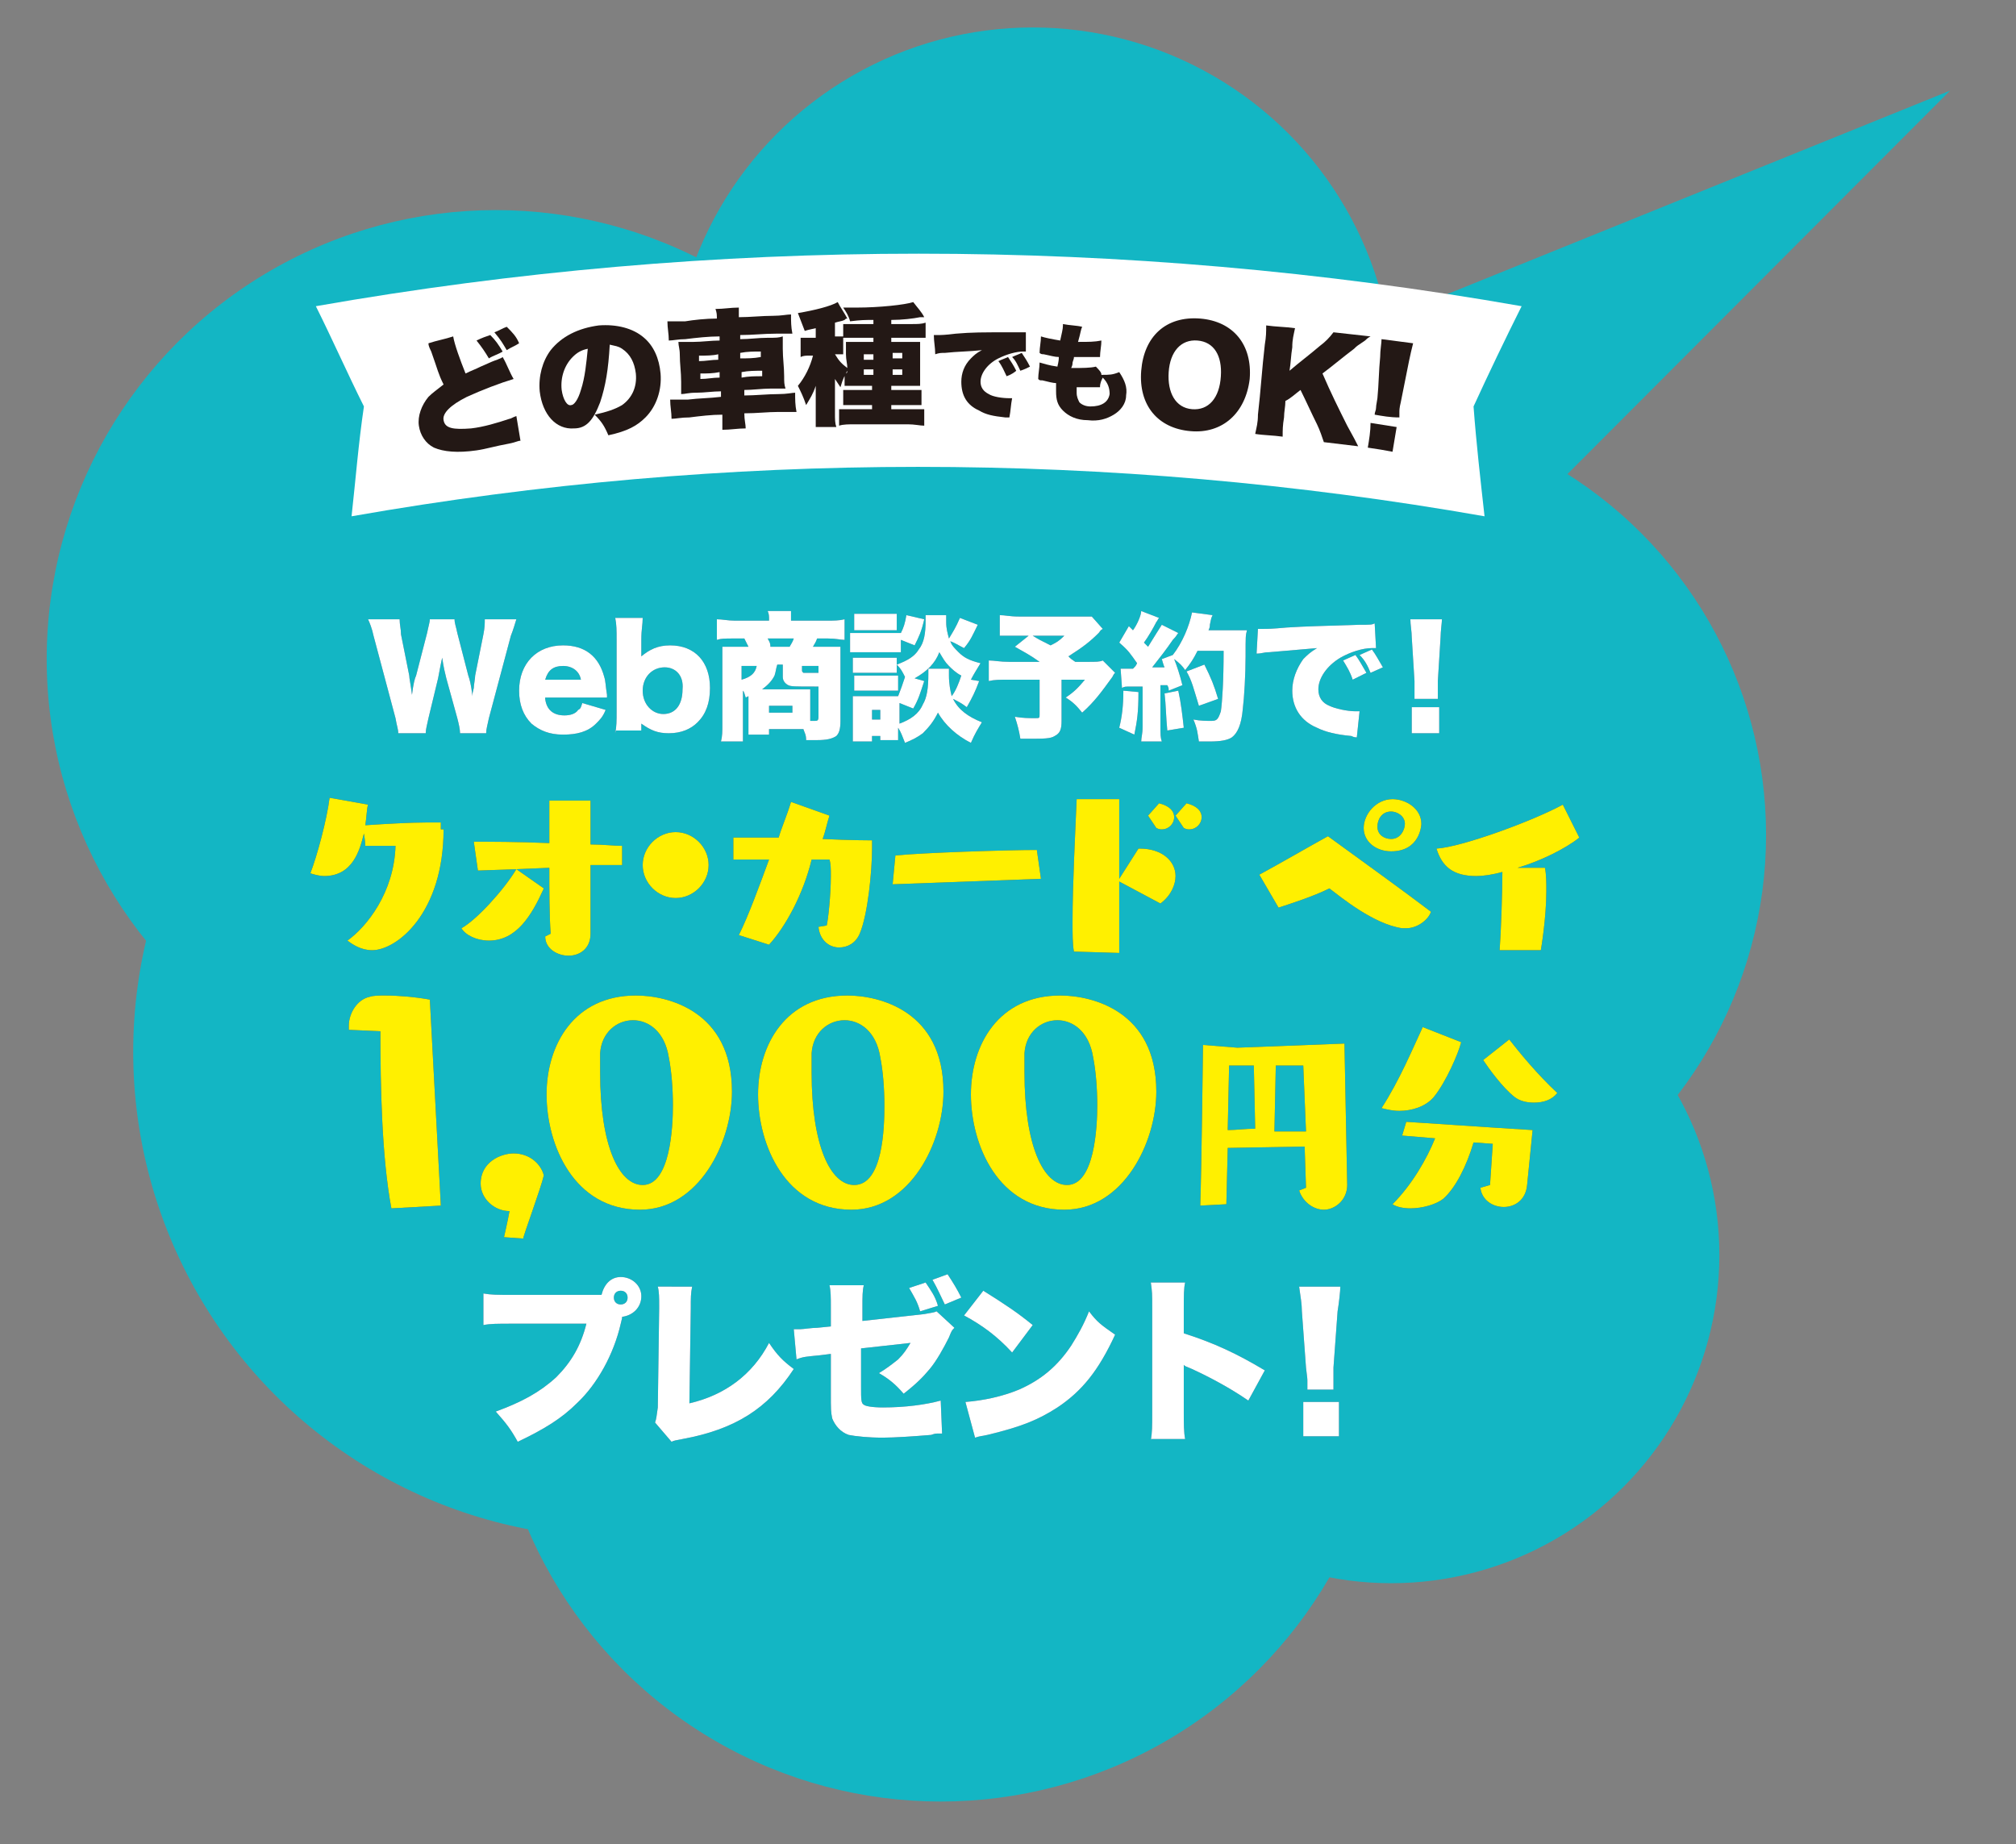
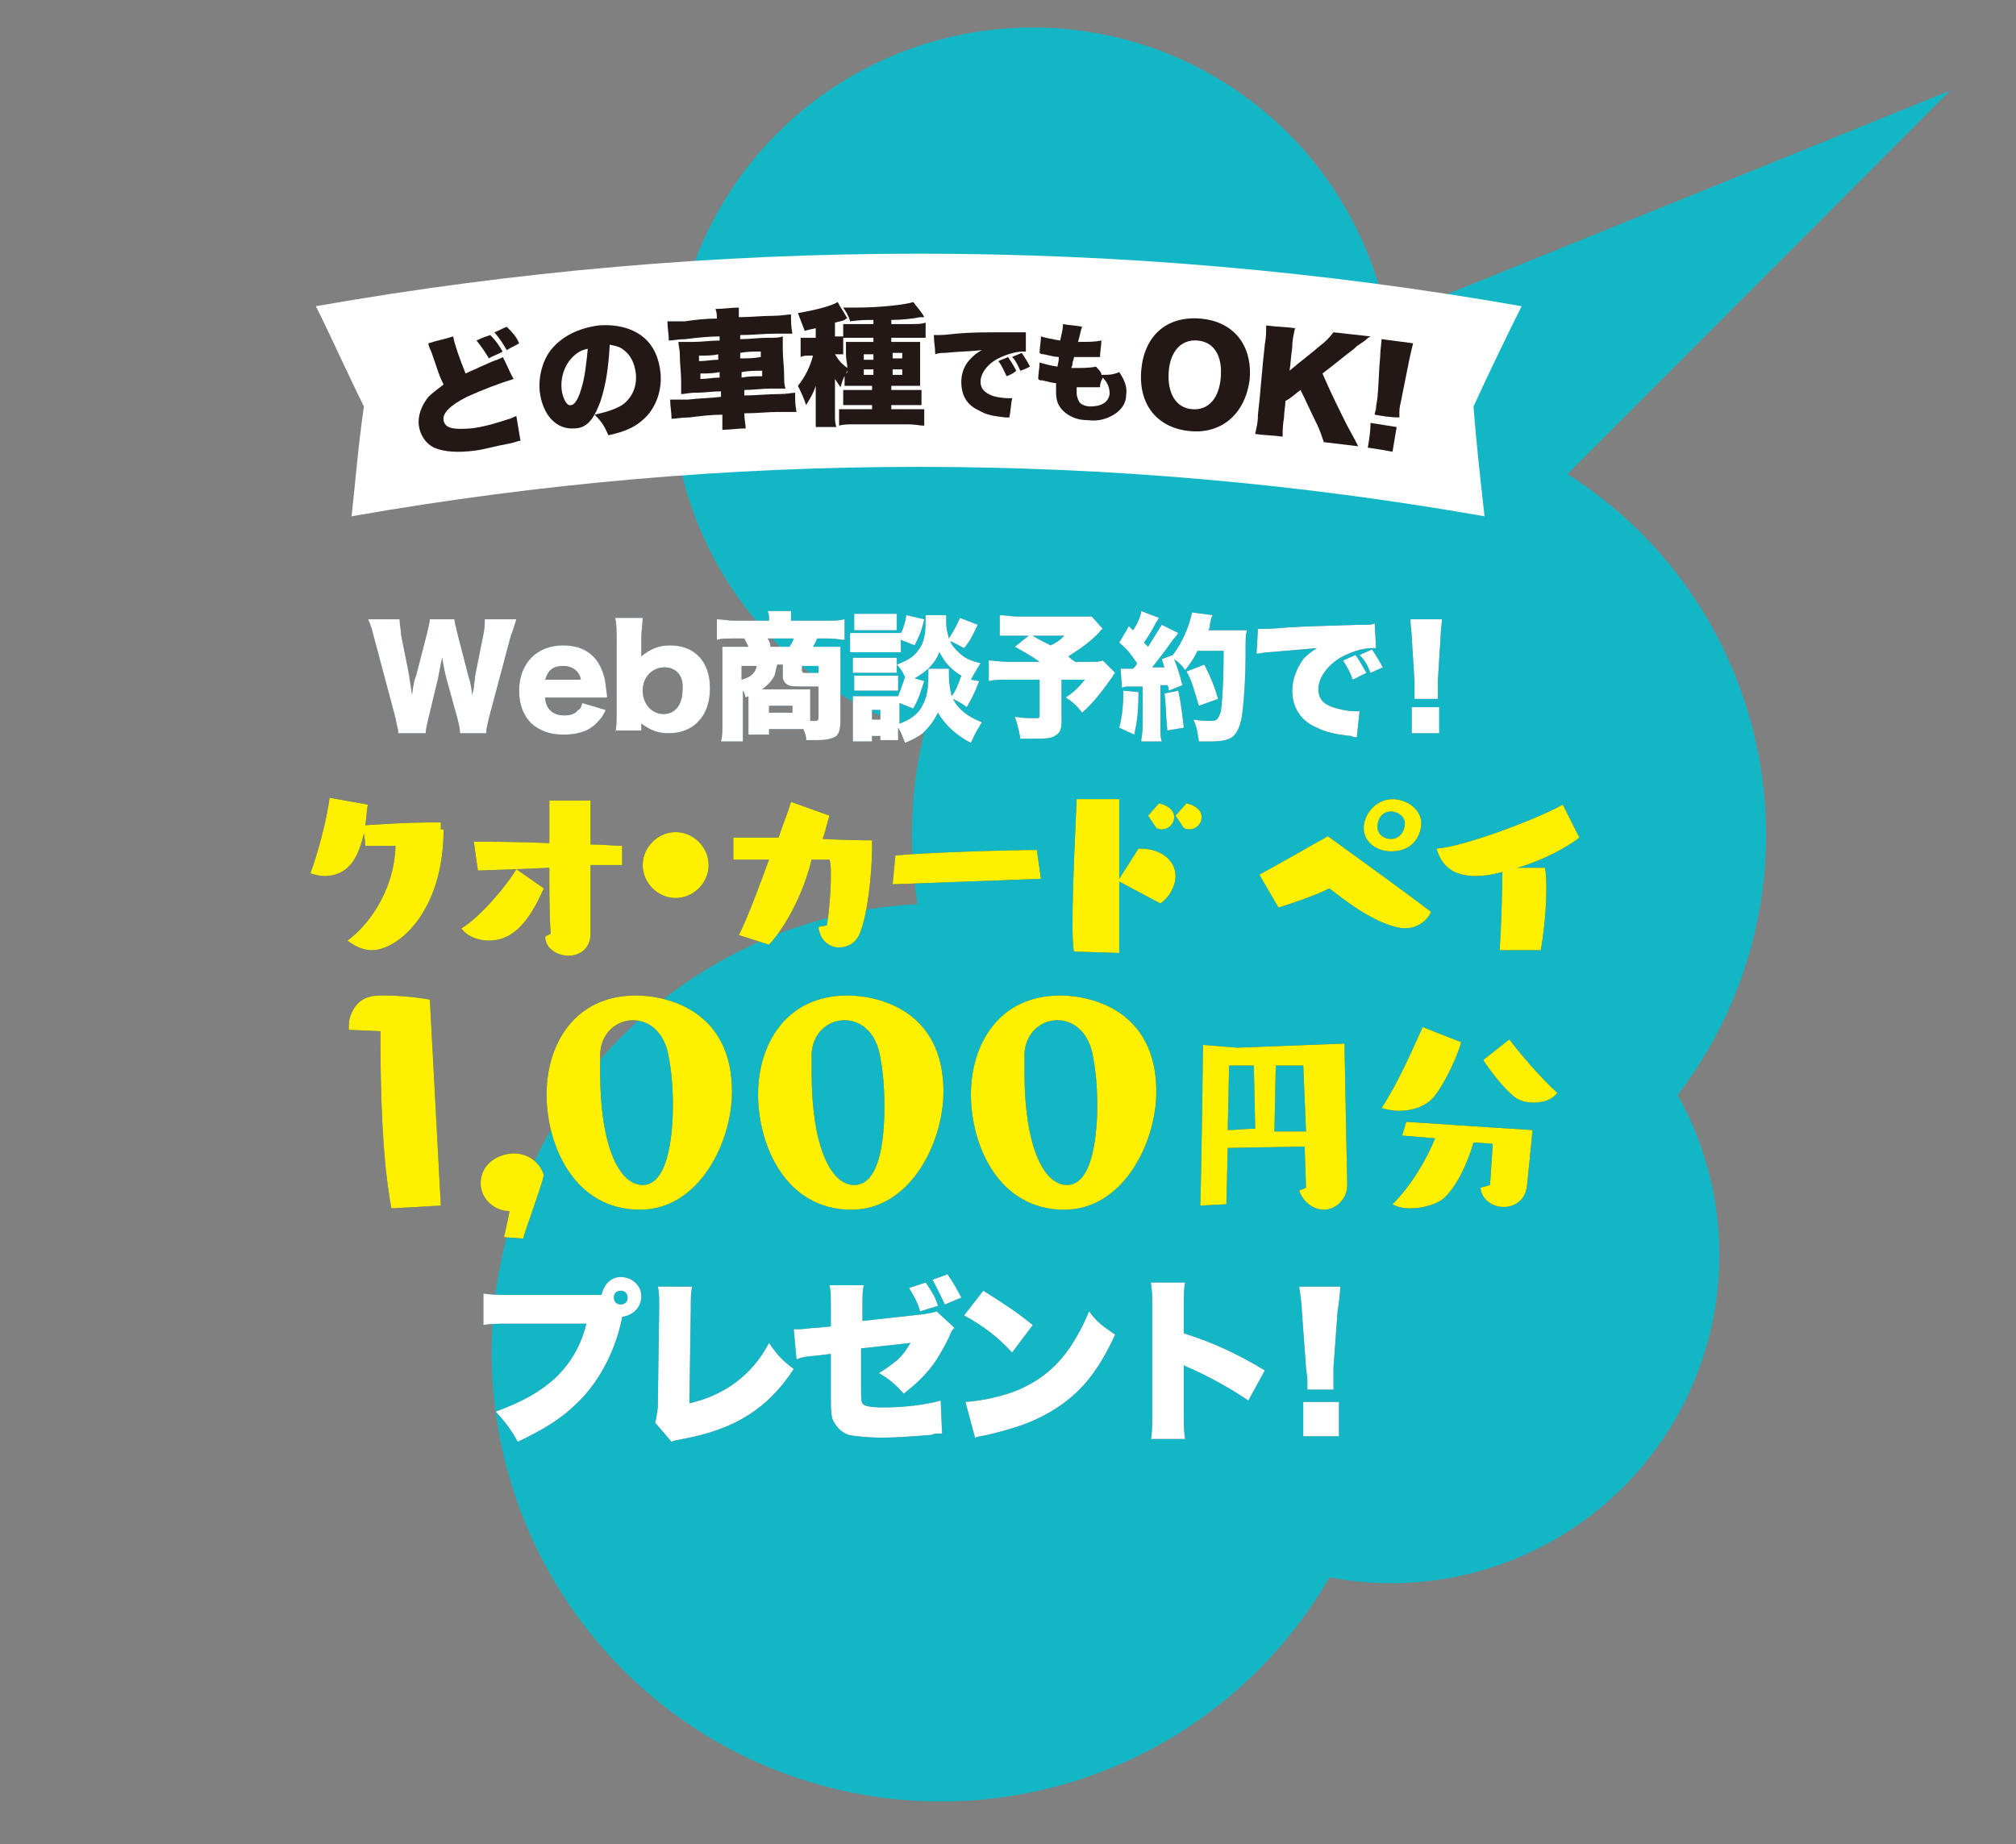
<svg xmlns="http://www.w3.org/2000/svg" version="1.1" id="レイヤー_1" x="0px" y="0px" viewBox="0 0 146.8 134.3" style="enable-background:new 0 0 146.8 134.3;" xml:space="preserve">
  <rect x="0" y="0" width="146.8" height="134.3" fill="#808080" stroke="none" />
  <style type="text/css">
	.st0{fill-rule:evenodd;clip-rule:evenodd;fill:#13B6C4;}
	.st1{fill:#004A74;}
	.st2{fill:#FFFFFF;}
	.st3{fill:#FFF000;}
	.st4{fill:#231815;}
</style>
  <g>
    <g>
      <circle class="st0" cx="75.2" cy="28.3" r="26.3" />
-       <circle class="st0" cx="36.1" cy="48" r="32.7" />
      <circle class="st0" cx="68.5" cy="98.5" r="32.7" />
      <circle class="st0" cx="101.3" cy="91.4" r="23.9" />
      <circle class="st0" cx="97.5" cy="60.8" r="31.1" />
-       <circle class="st0" cx="45.1" cy="76.6" r="35.4" />
    </g>
    <polyline class="st0" points="87.4,28.7 142,6.6 95.8,52.9  " />
  </g>
  <g>
    <g>
      <g>
        <path class="st1" d="M33.5,53.4c0-0.3-0.1-0.7-0.2-1.1l-0.8-2.9c-0.1-0.4-0.2-0.8-0.3-1.5c-0.1,0.4-0.2,1-0.3,1.5l-0.7,2.9     c-0.1,0.5-0.2,0.8-0.2,1.1h-2c0-0.3-0.1-0.5-0.2-1.1l-1.6-6c-0.1-0.5-0.3-1-0.4-1.2h2.3c0,0.4,0.1,0.7,0.1,1.1l0.6,3     c0,0.2,0.1,0.6,0.2,1.4c0.1-0.8,0.2-1.2,0.3-1.4l0.8-3.1c0.1-0.5,0.2-0.8,0.2-1h1.8c0,0.3,0.1,0.5,0.2,1l0.8,3.1     c0.1,0.3,0.2,0.6,0.3,1.5c0-0.2,0-0.2,0.1-0.6c0-0.2,0.1-0.7,0.1-0.9l0.6-3c0.1-0.5,0.1-0.8,0.1-1.1h2.3     c-0.1,0.3-0.2,0.7-0.4,1.2l-1.6,6c-0.1,0.5-0.2,0.8-0.2,1.1H33.5z" />
        <path class="st1" d="M39.7,50.9c0.1,0.8,0.6,1.2,1.4,1.2c0.4,0,0.8-0.1,1-0.4c0.2-0.1,0.2-0.2,0.3-0.5l1.7,0.5     c-0.2,0.5-0.4,0.7-0.7,1c-0.6,0.6-1.4,0.8-2.4,0.8c-1,0-1.7-0.3-2.3-0.8c-0.6-0.6-0.9-1.4-0.9-2.4c0-2,1.3-3.3,3.2-3.3     c1.6,0,2.6,0.8,3,2.3c0.1,0.3,0.1,0.7,0.2,1.3c0,0,0,0.1,0,0.2H39.7z M42.3,49.5c-0.1-0.6-0.6-1-1.3-1c-0.7,0-1.1,0.3-1.3,1H42.3     z" />
        <path class="st1" d="M44.8,53.4c0.1-0.5,0.1-0.9,0.1-1.6v-5.2c0-0.7,0-1.1-0.1-1.6h2c0,0.5-0.1,0.8-0.1,1.6v0.8     c0,0.1,0,0.2,0,0.4c0.6-0.5,1.2-0.8,2.1-0.8c1.8,0,2.9,1.2,2.9,3.1c0,1.1-0.3,1.9-0.9,2.5c-0.5,0.5-1.2,0.8-2.1,0.8     c-0.8,0-1.3-0.2-2-0.7c0,0,0,0.2,0,0.2v0.3H44.8z M48.4,48.6c-0.9,0-1.6,0.7-1.6,1.7c0,1,0.7,1.7,1.5,1.7c0.9,0,1.4-0.7,1.4-1.8     C49.8,49.2,49.2,48.6,48.4,48.6z" />
        <path class="st1" d="M54.3,50.8c-0.1-0.3-0.1-0.4-0.2-0.5v2.4c0,0.6,0,0.9,0,1.3h-1.6c0.1-0.4,0.1-0.7,0.1-1.3V48     c0-0.3,0-0.6,0-0.9c0.2,0,0.6,0,1,0h0.9c-0.1-0.2-0.2-0.4-0.3-0.6h-0.8c-0.6,0-0.9,0-1.2,0.1v-1.5c0.4,0,0.8,0.1,1.3,0.1h2.5     v-0.1c0-0.2,0-0.4-0.1-0.6h1.7c0,0.2,0,0.4,0,0.6v0.1h2.6c0.5,0,0.9,0,1.3-0.1v1.5c-0.3,0-0.6-0.1-1.2-0.1h-0.8     c-0.1,0.3-0.2,0.4-0.3,0.6h1.1c0.6,0,0.7,0,0.9,0c0,0.3,0,0.5,0,0.9v4.5c0,0.6-0.1,0.9-0.3,1.1c-0.3,0.2-0.7,0.3-1.4,0.3     c-0.1,0-0.3,0-0.8,0c0-0.4-0.1-0.5-0.2-0.8H56v0.4h-1.5c0-0.2,0-0.4,0-0.8v-2L54.3,50.8z M54,48.5v1c0.7-0.2,1-0.5,1.1-1H54z      M58.3,50.2c0.4,0,0.6,0,0.7,0c0,0.2,0,0.4,0,0.6v1.7c0.1,0,0.2,0,0.3,0c0.2,0,0.3,0,0.3-0.3V50c-0.2,0-0.3,0-0.3,0     c-1.4,0-1.7,0-1.9-0.1c-0.2-0.1-0.4-0.3-0.4-0.6v-0.9h-0.4c-0.1,0.3-0.1,0.5-0.2,0.8c-0.2,0.4-0.5,0.7-0.9,1H58.3z M57.5,47.1     c0.1-0.2,0.2-0.3,0.3-0.6h-1.9c0.1,0.2,0.2,0.3,0.2,0.6H57.5z M56,51.9h1.7v-0.5H56V51.9z M59.6,48.5h-1.2v0.3     c0,0.1,0,0.1,0.1,0.2c0.1,0,0.4,0,0.7,0c0.4,0,0.4,0,0.4,0V48.5z" />
        <path class="st1" d="M65.6,47.5c-0.2,0-0.3,0-0.8,0h-2.1c-0.4,0-0.6,0-0.8,0v-1.4c0.2,0,0.4,0,0.8,0h2.1c0.4,0,0.6,0,0.8,0v0     c0.2-0.4,0.3-0.7,0.4-1.3l1.3,0.3c-0.2,0.9-0.4,1.3-0.7,1.9l-1-0.4V47.5z M71.3,49.6c-0.3,0.8-0.5,1.2-0.9,1.9     c-0.4-0.3-0.6-0.4-1-0.6c0.4,0.8,1.1,1.3,2.1,1.7c-0.3,0.5-0.5,0.8-0.8,1.5c-1-0.5-1.9-1.3-2.4-2.2c-0.3,0.6-0.6,1-1.1,1.5     c-0.4,0.3-0.8,0.5-1.3,0.7c-0.2-0.5-0.3-0.8-0.5-1.1v0.2c0,0.4,0,0.5,0,0.7h-1.3v-0.3h-0.6V54h-1.4c0-0.3,0-0.7,0-1v-1.6     c0-0.3,0-0.5,0-0.7c0.2,0,0.4,0,0.7,0h2c0.3,0,0.4,0,0.6,0c0.2-0.5,0.3-0.8,0.5-1.4c-0.2-0.4-0.3-0.6-0.6-0.9v0.6     c-0.2,0-0.3,0-0.6,0h-2c-0.3,0-0.4,0-0.6,0v-1.1c0.2,0,0.3,0,0.6,0h2c0.3,0,0.4,0,0.6,0v0.5c0.8-0.3,1.3-0.6,1.6-1.1     c0.4-0.5,0.5-1.2,0.5-2.1c0-0.1,0-0.3,0-0.4h1.5c0,0.2,0,0.3,0,0.5c0,0.5,0.1,0.8,0.2,1.2c0.3-0.5,0.5-0.8,0.8-1.5l1.3,0.5     c-0.4,0.8-0.5,1.1-1,1.7c-0.4-0.2-0.7-0.4-1-0.5c0.1,0.3,0.3,0.5,0.6,0.8c0.4,0.4,0.8,0.6,1.6,0.8c-0.3,0.5-0.5,0.8-0.7,1.2     L71.3,49.6z M62.2,44.7c0.3,0,0.4,0,0.9,0h1.3c0.5,0,0.6,0,0.9,0v1.2c-0.3,0-0.5,0-0.9,0h-1.3c-0.4,0-0.6,0-0.9,0V44.7z      M62.2,49.2c0.2,0,0.3,0,0.6,0h2c0.3,0,0.4,0,0.6,0v1.1c-0.1,0-0.3,0-0.6,0h-2c-0.3,0-0.4,0-0.6,0V49.2z M63.5,52.4h0.6v-0.7     h-0.6V52.4z M69.1,48.7c0,0.1,0,0.3,0,0.5c0,0.6,0.1,1.1,0.2,1.5c0.3-0.4,0.5-0.9,0.7-1.5c-0.4-0.2-0.7-0.5-0.9-0.7     c-0.3-0.3-0.4-0.5-0.7-1c-0.3,0.8-0.9,1.4-1.8,1.9l0.7,0.2c-0.3,0.9-0.4,1.3-0.8,2l-1-0.4v1.5c0.8-0.3,1.4-0.7,1.7-1.4     c0.3-0.5,0.4-1.2,0.4-2.2c0-0.2,0-0.3,0-0.4H69.1z" />
        <path class="st1" d="M80.3,45.8c-0.2,0.1-0.2,0.2-0.3,0.3c-0.6,0.6-1.1,1-2.2,1.7C78,48,78,48,78.3,48.2h0.9c0.6,0,0.9,0,1.1-0.1     l0.9,0.9c-0.1,0.1-0.1,0.1-0.2,0.3c-0.8,1.1-1.3,1.8-2.2,2.6c-0.4-0.5-0.7-0.8-1.2-1.1c0.6-0.4,0.9-0.7,1.4-1.3h-1.7v3     c0,0.6-0.1,0.9-0.5,1.1c-0.3,0.2-0.8,0.2-1.9,0.2c-0.1,0-0.3,0-0.6,0c-0.1-0.6-0.2-1-0.4-1.6c0.6,0.1,1,0.1,1.5,0.1     c0.3,0,0.3,0,0.3-0.3v-2.5h-2.2c-0.7,0-1.1,0-1.5,0.1v-1.5c0.4,0,0.8,0.1,1.5,0.1h2.2c-0.7-0.5-1.1-0.7-1.8-1.1l1-0.8h-0.7     c-0.7,0-1,0-1.4,0v-1.5c0.4,0,0.7,0.1,1.4,0.1h4.3c0.5,0,0.7,0,1,0L80.3,45.8z M75.2,46.3c0.5,0.3,0.5,0.3,1.3,0.7     c0.4-0.2,0.6-0.3,1-0.7H75.2z" />
        <path class="st1" d="M82.9,50.4c0,1.5-0.1,2.1-0.3,3.1L81.5,53c0.2-0.8,0.3-1.6,0.3-2.7L82.9,50.4z M81.6,48.7c0.2,0,0.3,0,0.6,0     c0.1,0,0.2,0,0.3,0c0.2-0.2,0.2-0.2,0.3-0.4c-0.5-0.7-0.6-0.9-1.3-1.5l0.7-1.2l0.3,0.3c0.3-0.4,0.6-1.1,0.6-1.4l1.3,0.5     c-0.1,0.1-0.1,0.2-0.2,0.3c-0.2,0.4-0.6,1.1-0.9,1.5c0.1,0.1,0.1,0.1,0.3,0.3c0.5-0.8,0.8-1.3,1-1.6l1.2,0.6     c-0.1,0.1-0.1,0.2-0.4,0.5c-0.4,0.6-1.1,1.5-1.5,2c0.4,0,0.6,0,0.9,0c-0.1-0.2-0.1-0.3-0.2-0.6l0.8-0.3c0.7-0.9,1.2-2.1,1.4-3.1     l1.5,0.2c-0.1,0.2-0.1,0.2-0.2,0.7c0,0.1,0,0.2-0.1,0.4h2c0.4,0,0.6,0,0.8,0c-0.1,0.4-0.1,0.4-0.1,1.9c0,1.3-0.1,3-0.2,3.8     c-0.1,1.2-0.4,1.8-0.8,2.1c-0.3,0.2-0.8,0.3-1.6,0.3c-0.2,0-0.4,0-0.8,0c-0.1-0.6-0.1-0.9-0.4-1.6c0.5,0.1,1,0.1,1.3,0.1     c0.4,0,0.5-0.1,0.7-0.7c0.1-0.7,0.2-2.2,0.2-4.4h-1.9c-0.3,0.6-0.5,0.9-0.9,1.4c-0.2-0.3-0.4-0.5-0.8-0.8     c0.2,0.5,0.4,1.1,0.6,1.9l-1,0.4c0-0.2,0-0.2-0.1-0.4c-0.3,0-0.4,0-0.5,0v3c0,0.6,0,0.8,0.1,1.1h-1.5c0-0.3,0.1-0.5,0.1-1.1V50     c-0.3,0-0.6,0-0.8,0c-0.5,0-0.5,0-0.7,0.1L81.6,48.7z M85.8,50.3c0.2,0.9,0.3,1.8,0.4,2.7L85,53.2c-0.1-1-0.1-1.9-0.2-2.7     L85.8,50.3z M87.3,51.4c-0.4-1.3-0.5-1.8-0.9-2.5l1.3-0.5c0.5,1,0.7,1.5,1,2.5L87.3,51.4z" />
        <path class="st1" d="M91.6,45.8c0.2,0,0.3,0,0.4,0c0.3,0,0.6,0,1.7-0.1c1.6-0.1,2.3-0.1,5.3-0.2c0.8,0,0.9,0,1.1-0.1l0.1,1.8     c-0.1,0-0.2,0-0.3,0c-0.7,0-1.6,0.3-2.3,0.7c-1,0.6-1.6,1.5-1.6,2.3c0,0.6,0.3,1,0.8,1.2c0.4,0.2,1.3,0.4,1.9,0.4     c0.1,0,0.2,0,0.3,0l-0.2,1.9c-0.1,0-0.2,0-0.4-0.1c-1.1-0.1-1.9-0.3-2.5-0.6c-1.2-0.5-1.8-1.5-1.8-2.7c0-0.8,0.3-1.6,0.8-2.3     c0.3-0.3,0.5-0.5,1-0.8l-3.5,0.3c-0.4,0-0.5,0.1-0.9,0.1L91.6,45.8z M98.5,49.5c-0.2-0.6-0.4-0.9-0.7-1.4l0.9-0.4     c0.3,0.4,0.5,0.8,0.8,1.3L98.5,49.5z M99.8,49c-0.2-0.5-0.4-0.9-0.8-1.3l0.9-0.4c0.3,0.4,0.5,0.8,0.8,1.3L99.8,49z" />
        <path class="st1" d="M103,50.8c0-0.2,0-0.3,0-0.4c0-0.2,0-0.2,0-0.8l-0.2-3.2c0-0.4-0.1-0.9-0.1-1.3h2.3c0,0.2-0.1,0.9-0.1,1.3     l-0.2,3.2c0,0.4,0,0.6,0,0.8c0,0.1,0,0.2,0,0.5H103z M102.8,53.4v-1.9h2v1.9H102.8z" />
      </g>
    </g>
    <g>
      <g>
        <path class="st2" d="M33.5,53.4c0-0.3-0.1-0.7-0.2-1.1l-0.8-2.9c-0.1-0.4-0.2-0.8-0.3-1.5c-0.1,0.4-0.2,1-0.3,1.5l-0.7,2.9     c-0.1,0.5-0.2,0.8-0.2,1.1h-2c0-0.3-0.1-0.5-0.2-1.1l-1.6-6c-0.1-0.5-0.3-1-0.4-1.2h2.3c0,0.4,0.1,0.7,0.1,1.1l0.6,3     c0,0.2,0.1,0.6,0.2,1.4c0.1-0.8,0.2-1.2,0.3-1.4l0.8-3.1c0.1-0.5,0.2-0.8,0.2-1h1.8c0,0.3,0.1,0.5,0.2,1l0.8,3.1     c0.1,0.3,0.2,0.6,0.3,1.5c0-0.2,0-0.2,0.1-0.6c0-0.2,0.1-0.7,0.1-0.9l0.6-3c0.1-0.5,0.1-0.8,0.1-1.1h2.3     c-0.1,0.3-0.2,0.7-0.4,1.2l-1.6,6c-0.1,0.5-0.2,0.8-0.2,1.1H33.5z" />
        <path class="st2" d="M39.7,50.9c0.1,0.8,0.6,1.2,1.4,1.2c0.4,0,0.8-0.1,1-0.4c0.2-0.1,0.2-0.2,0.3-0.5l1.7,0.5     c-0.2,0.5-0.4,0.7-0.7,1c-0.6,0.6-1.4,0.8-2.4,0.8c-1,0-1.7-0.3-2.3-0.8c-0.6-0.6-0.9-1.4-0.9-2.4c0-2,1.3-3.3,3.2-3.3     c1.6,0,2.6,0.8,3,2.3c0.1,0.3,0.1,0.7,0.2,1.3c0,0,0,0.1,0,0.2H39.7z M42.3,49.5c-0.1-0.6-0.6-1-1.3-1c-0.7,0-1.1,0.3-1.3,1H42.3     z" />
        <path class="st2" d="M44.8,53.4c0.1-0.5,0.1-0.9,0.1-1.6v-5.2c0-0.7,0-1.1-0.1-1.6h2c0,0.5-0.1,0.8-0.1,1.6v0.8     c0,0.1,0,0.2,0,0.4c0.6-0.5,1.2-0.8,2.1-0.8c1.8,0,2.9,1.2,2.9,3.1c0,1.1-0.3,1.9-0.9,2.5c-0.5,0.5-1.2,0.8-2.1,0.8     c-0.8,0-1.3-0.2-2-0.7c0,0,0,0.2,0,0.2v0.3H44.8z M48.4,48.6c-0.9,0-1.6,0.7-1.6,1.7c0,1,0.7,1.7,1.5,1.7c0.9,0,1.4-0.7,1.4-1.8     C49.8,49.2,49.2,48.6,48.4,48.6z" />
        <path class="st2" d="M54.3,50.8c-0.1-0.3-0.1-0.4-0.2-0.5v2.4c0,0.6,0,0.9,0,1.3h-1.6c0.1-0.4,0.1-0.7,0.1-1.3V48     c0-0.3,0-0.6,0-0.9c0.2,0,0.6,0,1,0h0.9c-0.1-0.2-0.2-0.4-0.3-0.6h-0.8c-0.6,0-0.9,0-1.2,0.1v-1.5c0.4,0,0.8,0.1,1.3,0.1h2.5     v-0.1c0-0.2,0-0.4-0.1-0.6h1.7c0,0.2,0,0.4,0,0.6v0.1h2.6c0.5,0,0.9,0,1.3-0.1v1.5c-0.3,0-0.6-0.1-1.2-0.1h-0.8     c-0.1,0.3-0.2,0.4-0.3,0.6h1.1c0.6,0,0.7,0,0.9,0c0,0.3,0,0.5,0,0.9v4.5c0,0.6-0.1,0.9-0.3,1.1c-0.3,0.2-0.7,0.3-1.4,0.3     c-0.1,0-0.3,0-0.8,0c0-0.4-0.1-0.5-0.2-0.8H56v0.4h-1.5c0-0.2,0-0.4,0-0.8v-2L54.3,50.8z M54,48.5v1c0.7-0.2,1-0.5,1.1-1H54z      M58.3,50.2c0.4,0,0.6,0,0.7,0c0,0.2,0,0.4,0,0.6v1.7c0.1,0,0.2,0,0.3,0c0.2,0,0.3,0,0.3-0.3V50c-0.2,0-0.3,0-0.3,0     c-1.4,0-1.7,0-1.9-0.1c-0.2-0.1-0.4-0.3-0.4-0.6v-0.9h-0.4c-0.1,0.3-0.1,0.5-0.2,0.8c-0.2,0.4-0.5,0.7-0.9,1H58.3z M57.5,47.1     c0.1-0.2,0.2-0.3,0.3-0.6h-1.9c0.1,0.2,0.2,0.3,0.2,0.6H57.5z M56,51.9h1.7v-0.5H56V51.9z M59.6,48.5h-1.2v0.3     c0,0.1,0,0.1,0.1,0.2c0.1,0,0.4,0,0.7,0c0.4,0,0.4,0,0.4,0V48.5z" />
        <path class="st2" d="M65.6,47.5c-0.2,0-0.3,0-0.8,0h-2.1c-0.4,0-0.6,0-0.8,0v-1.4c0.2,0,0.4,0,0.8,0h2.1c0.4,0,0.6,0,0.8,0v0     c0.2-0.4,0.3-0.7,0.4-1.3l1.3,0.3c-0.2,0.9-0.4,1.3-0.7,1.9l-1-0.4V47.5z M71.3,49.6c-0.3,0.8-0.5,1.2-0.9,1.9     c-0.4-0.3-0.6-0.4-1-0.6c0.4,0.8,1.1,1.3,2.1,1.7c-0.3,0.5-0.5,0.8-0.8,1.5c-1-0.5-1.9-1.3-2.4-2.2c-0.3,0.6-0.6,1-1.1,1.5     c-0.4,0.3-0.8,0.5-1.3,0.7c-0.2-0.5-0.3-0.8-0.5-1.1v0.2c0,0.4,0,0.5,0,0.7h-1.3v-0.3h-0.6V54h-1.4c0-0.3,0-0.7,0-1v-1.6     c0-0.3,0-0.5,0-0.7c0.2,0,0.4,0,0.7,0h2c0.3,0,0.4,0,0.6,0c0.2-0.5,0.3-0.8,0.5-1.4c-0.2-0.4-0.3-0.6-0.6-0.9v0.6     c-0.2,0-0.3,0-0.6,0h-2c-0.3,0-0.4,0-0.6,0v-1.1c0.2,0,0.3,0,0.6,0h2c0.3,0,0.4,0,0.6,0v0.5c0.8-0.3,1.3-0.6,1.6-1.1     c0.4-0.5,0.5-1.2,0.5-2.1c0-0.1,0-0.3,0-0.4h1.5c0,0.2,0,0.3,0,0.5c0,0.5,0.1,0.8,0.2,1.2c0.3-0.5,0.5-0.8,0.8-1.5l1.3,0.5     c-0.4,0.8-0.5,1.1-1,1.7c-0.4-0.2-0.7-0.4-1-0.5c0.1,0.3,0.3,0.5,0.6,0.8c0.4,0.4,0.8,0.6,1.6,0.8c-0.3,0.5-0.5,0.8-0.7,1.2     L71.3,49.6z M62.2,44.7c0.3,0,0.4,0,0.9,0h1.3c0.5,0,0.6,0,0.9,0v1.2c-0.3,0-0.5,0-0.9,0h-1.3c-0.4,0-0.6,0-0.9,0V44.7z      M62.2,49.2c0.2,0,0.3,0,0.6,0h2c0.3,0,0.4,0,0.6,0v1.1c-0.1,0-0.3,0-0.6,0h-2c-0.3,0-0.4,0-0.6,0V49.2z M63.5,52.4h0.6v-0.7     h-0.6V52.4z M69.1,48.7c0,0.1,0,0.3,0,0.5c0,0.6,0.1,1.1,0.2,1.5c0.3-0.4,0.5-0.9,0.7-1.5c-0.4-0.2-0.7-0.5-0.9-0.7     c-0.3-0.3-0.4-0.5-0.7-1c-0.3,0.8-0.9,1.4-1.8,1.9l0.7,0.2c-0.3,0.9-0.4,1.3-0.8,2l-1-0.4v1.5c0.8-0.3,1.4-0.7,1.7-1.4     c0.3-0.5,0.4-1.2,0.4-2.2c0-0.2,0-0.3,0-0.4H69.1z" />
        <path class="st2" d="M80.3,45.8c-0.2,0.1-0.2,0.2-0.3,0.3c-0.6,0.6-1.1,1-2.2,1.7C78,48,78,48,78.3,48.2h0.9c0.6,0,0.9,0,1.1-0.1     l0.9,0.9c-0.1,0.1-0.1,0.1-0.2,0.3c-0.8,1.1-1.3,1.8-2.2,2.6c-0.4-0.5-0.7-0.8-1.2-1.1c0.6-0.4,0.9-0.7,1.4-1.3h-1.7v3     c0,0.6-0.1,0.9-0.5,1.1c-0.3,0.2-0.8,0.2-1.9,0.2c-0.1,0-0.3,0-0.6,0c-0.1-0.6-0.2-1-0.4-1.6c0.6,0.1,1,0.1,1.5,0.1     c0.3,0,0.3,0,0.3-0.3v-2.5h-2.2c-0.7,0-1.1,0-1.5,0.1v-1.5c0.4,0,0.8,0.1,1.5,0.1h2.2c-0.7-0.5-1.1-0.7-1.8-1.1l1-0.8h-0.7     c-0.7,0-1,0-1.4,0v-1.5c0.4,0,0.7,0.1,1.4,0.1h4.3c0.5,0,0.7,0,1,0L80.3,45.8z M75.2,46.3c0.5,0.3,0.5,0.3,1.3,0.7     c0.4-0.2,0.6-0.3,1-0.7H75.2z" />
        <path class="st2" d="M82.9,50.4c0,1.5-0.1,2.1-0.3,3.1L81.5,53c0.2-0.8,0.3-1.6,0.3-2.7L82.9,50.4z M81.6,48.7c0.2,0,0.3,0,0.6,0     c0.1,0,0.2,0,0.3,0c0.2-0.2,0.2-0.2,0.3-0.4c-0.5-0.7-0.6-0.9-1.3-1.5l0.7-1.2l0.3,0.3c0.3-0.4,0.6-1.1,0.6-1.4l1.3,0.5     c-0.1,0.1-0.1,0.2-0.2,0.3c-0.2,0.4-0.6,1.1-0.9,1.5c0.1,0.1,0.1,0.1,0.3,0.3c0.5-0.8,0.8-1.3,1-1.6l1.2,0.6     c-0.1,0.1-0.1,0.2-0.4,0.5c-0.4,0.6-1.1,1.5-1.5,2c0.4,0,0.6,0,0.9,0c-0.1-0.2-0.1-0.3-0.2-0.6l0.8-0.3c0.7-0.9,1.2-2.1,1.4-3.1     l1.5,0.2c-0.1,0.2-0.1,0.2-0.2,0.7c0,0.1,0,0.2-0.1,0.4h2c0.4,0,0.6,0,0.8,0c-0.1,0.4-0.1,0.4-0.1,1.9c0,1.3-0.1,3-0.2,3.8     c-0.1,1.2-0.4,1.8-0.8,2.1c-0.3,0.2-0.8,0.3-1.6,0.3c-0.2,0-0.4,0-0.8,0c-0.1-0.6-0.1-0.9-0.4-1.6c0.5,0.1,1,0.1,1.3,0.1     c0.4,0,0.5-0.1,0.7-0.7c0.1-0.7,0.2-2.2,0.2-4.4h-1.9c-0.3,0.6-0.5,0.9-0.9,1.4c-0.2-0.3-0.4-0.5-0.8-0.8     c0.2,0.5,0.4,1.1,0.6,1.9l-1,0.4c0-0.2,0-0.2-0.1-0.4c-0.3,0-0.4,0-0.5,0v3c0,0.6,0,0.8,0.1,1.1h-1.5c0-0.3,0.1-0.5,0.1-1.1V50     c-0.3,0-0.6,0-0.8,0c-0.5,0-0.5,0-0.7,0.1L81.6,48.7z M85.8,50.3c0.2,0.9,0.3,1.8,0.4,2.7L85,53.2c-0.1-1-0.1-1.9-0.2-2.7     L85.8,50.3z M87.3,51.4c-0.4-1.3-0.5-1.8-0.9-2.5l1.3-0.5c0.5,1,0.7,1.5,1,2.5L87.3,51.4z" />
        <path class="st2" d="M91.6,45.8c0.2,0,0.3,0,0.4,0c0.3,0,0.6,0,1.7-0.1c1.6-0.1,2.3-0.1,5.3-0.2c0.8,0,0.9,0,1.1-0.1l0.1,1.8     c-0.1,0-0.2,0-0.3,0c-0.7,0-1.6,0.3-2.3,0.7c-1,0.6-1.6,1.5-1.6,2.3c0,0.6,0.3,1,0.8,1.2c0.4,0.2,1.3,0.4,1.9,0.4     c0.1,0,0.2,0,0.3,0l-0.2,1.9c-0.1,0-0.2,0-0.4-0.1c-1.1-0.1-1.9-0.3-2.5-0.6c-1.2-0.5-1.8-1.5-1.8-2.7c0-0.8,0.3-1.6,0.8-2.3     c0.3-0.3,0.5-0.5,1-0.8l-3.5,0.3c-0.4,0-0.5,0.1-0.9,0.1L91.6,45.8z M98.5,49.5c-0.2-0.6-0.4-0.9-0.7-1.4l0.9-0.4     c0.3,0.4,0.5,0.8,0.8,1.3L98.5,49.5z M99.8,49c-0.2-0.5-0.4-0.9-0.8-1.3l0.9-0.4c0.3,0.4,0.5,0.8,0.8,1.3L99.8,49z" />
        <path class="st2" d="M103,50.8c0-0.2,0-0.3,0-0.4c0-0.2,0-0.2,0-0.8l-0.2-3.2c0-0.4-0.1-0.9-0.1-1.3h2.3c0,0.2-0.1,0.9-0.1,1.3     l-0.2,3.2c0,0.4,0,0.6,0,0.8c0,0.1,0,0.2,0,0.5H103z M102.8,53.4v-1.9h2v1.9H102.8z" />
      </g>
    </g>
  </g>
  <g>
    <g>
      <g>
        <path class="st1" d="M43.4,94.3c0.1,0,0.2,0,0.4,0c0.2-0.8,0.7-1.3,1.4-1.3c0.8,0,1.5,0.6,1.5,1.4c0,0.8-0.6,1.4-1.4,1.5     c0,0.1,0,0.1-0.1,0.5c-0.5,2.2-1.7,4.4-3.2,5.8c-1.1,1.1-2.4,1.9-4.3,2.8c-0.5-0.9-0.8-1.3-1.6-2.2c1.9-0.7,3.2-1.4,4.4-2.5     c1.1-1.1,1.8-2.3,2.2-3.9h-5.4c-1.1,0-1.6,0-2.1,0.1v-2.3c0.6,0.1,0.9,0.1,2.2,0.1H43.4z M44.7,94.5c0,0.3,0.2,0.5,0.5,0.5     c0.3,0,0.5-0.2,0.5-0.5S45.5,94,45.2,94C44.9,94,44.7,94.2,44.7,94.5z" />
        <path class="st1" d="M50.4,93.7c-0.1,0.5-0.1,0.8-0.1,1.6l-0.1,6.9c2.6-0.6,4.6-2.1,5.8-4.4c0.6,0.9,1,1.3,1.8,1.9     c-1.9,2.9-4.3,4.4-8.1,5.1c-0.5,0.1-0.6,0.1-0.8,0.2l-1.2-1.4c0.1-0.3,0.1-0.4,0.2-1.1l0.1-7.2c0-0.1,0-0.1,0-0.2     c0-0.6,0-1-0.1-1.4L50.4,93.7z" />
        <path class="st1" d="M60.5,95.2c0-0.7,0-1.2-0.1-1.6h2.5c-0.1,0.4-0.1,0.8-0.1,1.6v1l4.5-0.5c0.5-0.1,0.7-0.1,0.9-0.2l1.3,1.2     c-0.2,0.2-0.2,0.2-0.4,0.7c-0.4,0.8-0.9,1.7-1.4,2.3c-0.5,0.6-1,1.1-1.9,1.8c-0.6-0.7-1.1-1.1-1.8-1.5c0.5-0.3,0.9-0.6,1.4-1     c0.4-0.4,0.6-0.7,0.9-1.2l-3.6,0.4v2.8c0,0.9,0,1.2,0.2,1.3c0.1,0.1,0.6,0.2,1.4,0.2c1.6,0,3.1-0.2,4.2-0.5l0.1,2.4     c-0.1,0-0.2,0-0.2,0c-0.3,0-0.3,0-0.6,0.1c-1.2,0.1-2.7,0.2-3.5,0.2c-1.1,0-2-0.1-2.5-0.2c-0.6-0.2-1-0.7-1.2-1.2     c-0.1-0.5-0.1-0.6-0.1-1.9v-2.8l-0.8,0.1c-1,0.1-1.2,0.1-1.7,0.3l-0.2-2.2c0.2,0,0.4,0,0.5,0c0.2,0,0.8-0.1,1.2-0.1l1-0.1V95.2z      M67.4,93.4c0.4,0.6,0.7,1,0.9,1.7L67,95.5c-0.2-0.7-0.4-1-0.8-1.7L67.4,93.4z M69,92.8c0.4,0.6,0.7,1.1,1,1.7L68.8,95     c-0.3-0.6-0.5-1.1-0.9-1.8L69,92.8z" />
        <path class="st1" d="M71.6,94c1.6,1,2.5,1.6,3.6,2.5l-1.5,2c-1.1-1.2-2.2-2-3.5-2.7L71.6,94z M70.3,102.1     c1.3-0.1,2.7-0.4,3.9-0.9c1.6-0.7,2.8-1.7,3.8-3.2c0.5-0.8,0.9-1.5,1.3-2.5c0.6,0.8,0.9,1,1.9,1.7c-1.2,2.6-2.4,4.1-4.2,5.3     c-1.4,0.9-2.6,1.4-5.1,2c-0.5,0.1-0.6,0.1-0.9,0.2L70.3,102.1z" />
        <path class="st1" d="M83.8,104.9c0.1-0.6,0.1-1,0.1-2v-7.6c0-1.1,0-1.2-0.1-1.9h2.5c-0.1,0.4-0.1,1-0.1,1.9v1.8     c2.2,0.7,3.9,1.5,5.9,2.7l-1.2,2.2c-1.3-0.9-2.8-1.7-4.1-2.3c-0.5-0.2-0.5-0.2-0.6-0.3v3.4c0,0.9,0,1.5,0.1,2H83.8z" />
        <path class="st1" d="M95.2,101.2c0-0.3,0-0.4,0-0.6c0-0.2,0-0.2-0.1-1l-0.3-4.1c0-0.5-0.1-1.1-0.2-1.8h3c0,0.3-0.1,1.2-0.2,1.8     l-0.3,4.1c0,0.5,0,0.8,0,1c0,0.1,0,0.3,0,0.6H95.2z M94.9,104.6v-2.5h2.6v2.5H94.9z" />
      </g>
    </g>
    <g>
      <g>
        <path class="st2" d="M43.4,94.3c0.1,0,0.2,0,0.4,0c0.2-0.8,0.7-1.3,1.4-1.3c0.8,0,1.5,0.6,1.5,1.4c0,0.8-0.6,1.4-1.4,1.5     c0,0.1,0,0.1-0.1,0.5c-0.5,2.2-1.7,4.4-3.2,5.8c-1.1,1.1-2.4,1.9-4.3,2.8c-0.5-0.9-0.8-1.3-1.6-2.2c1.9-0.7,3.2-1.4,4.4-2.5     c1.1-1.1,1.8-2.3,2.2-3.9h-5.4c-1.1,0-1.6,0-2.1,0.1v-2.3c0.6,0.1,0.9,0.1,2.2,0.1H43.4z M44.7,94.5c0,0.3,0.2,0.5,0.5,0.5     c0.3,0,0.5-0.2,0.5-0.5S45.5,94,45.2,94C44.9,94,44.7,94.2,44.7,94.5z" />
        <path class="st2" d="M50.4,93.7c-0.1,0.5-0.1,0.8-0.1,1.6l-0.1,6.9c2.6-0.6,4.6-2.1,5.8-4.4c0.6,0.9,1,1.3,1.8,1.9     c-1.9,2.9-4.3,4.4-8.1,5.1c-0.5,0.1-0.6,0.1-0.8,0.2l-1.2-1.4c0.1-0.3,0.1-0.4,0.2-1.1l0.1-7.2c0-0.1,0-0.1,0-0.2     c0-0.6,0-1-0.1-1.4L50.4,93.7z" />
        <path class="st2" d="M60.5,95.2c0-0.7,0-1.2-0.1-1.6h2.5c-0.1,0.4-0.1,0.8-0.1,1.6v1l4.5-0.5c0.5-0.1,0.7-0.1,0.9-0.2l1.3,1.2     c-0.2,0.2-0.2,0.2-0.4,0.7c-0.4,0.8-0.9,1.7-1.4,2.3c-0.5,0.6-1,1.1-1.9,1.8c-0.6-0.7-1.1-1.1-1.8-1.5c0.5-0.3,0.9-0.6,1.4-1     c0.4-0.4,0.6-0.7,0.9-1.2l-3.6,0.4v2.8c0,0.9,0,1.2,0.2,1.3c0.1,0.1,0.6,0.2,1.4,0.2c1.6,0,3.1-0.2,4.2-0.5l0.1,2.4     c-0.1,0-0.2,0-0.2,0c-0.3,0-0.3,0-0.6,0.1c-1.2,0.1-2.7,0.2-3.5,0.2c-1.1,0-2-0.1-2.5-0.2c-0.6-0.2-1-0.7-1.2-1.2     c-0.1-0.5-0.1-0.6-0.1-1.9v-2.8l-0.8,0.1c-1,0.1-1.2,0.1-1.7,0.3l-0.2-2.2c0.2,0,0.4,0,0.5,0c0.2,0,0.8-0.1,1.2-0.1l1-0.1V95.2z      M67.4,93.4c0.4,0.6,0.7,1,0.9,1.7L67,95.5c-0.2-0.7-0.4-1-0.8-1.7L67.4,93.4z M69,92.8c0.4,0.6,0.7,1.1,1,1.7L68.8,95     c-0.3-0.6-0.5-1.1-0.9-1.8L69,92.8z" />
        <path class="st2" d="M71.6,94c1.6,1,2.5,1.6,3.6,2.5l-1.5,2c-1.1-1.2-2.2-2-3.5-2.7L71.6,94z M70.3,102.1     c1.3-0.1,2.7-0.4,3.9-0.9c1.6-0.7,2.8-1.7,3.8-3.2c0.5-0.8,0.9-1.5,1.3-2.5c0.6,0.8,0.9,1,1.9,1.7c-1.2,2.6-2.4,4.1-4.2,5.3     c-1.4,0.9-2.6,1.4-5.1,2c-0.5,0.1-0.6,0.1-0.9,0.2L70.3,102.1z" />
        <path class="st2" d="M83.8,104.9c0.1-0.6,0.1-1,0.1-2v-7.6c0-1.1,0-1.2-0.1-1.9h2.5c-0.1,0.4-0.1,1-0.1,1.9v1.8     c2.2,0.7,3.9,1.5,5.9,2.7l-1.2,2.2c-1.3-0.9-2.8-1.7-4.1-2.3c-0.5-0.2-0.5-0.2-0.6-0.3v3.4c0,0.9,0,1.5,0.1,2H83.8z" />
        <path class="st2" d="M95.2,101.2c0-0.3,0-0.4,0-0.6c0-0.2,0-0.2-0.1-1l-0.3-4.1c0-0.5-0.1-1.1-0.2-1.8h3c0,0.3-0.1,1.2-0.2,1.8     l-0.3,4.1c0,0.5,0,0.8,0,1c0,0.1,0,0.3,0,0.6H95.2z M94.9,104.6v-2.5h2.6v2.5H94.9z" />
      </g>
    </g>
  </g>
  <g>
    <g>
      <g>
        <path class="st1" d="M32.3,60.4c0,6.1-3.4,8.8-5.2,8.8c-0.8,0-1.4-0.4-1.8-0.7c1.4-1,3.4-3.5,3.5-6.9c-2.2,0-2.2,0-2.2,0     s0-0.3-0.1-0.9c-0.3,1.2-0.8,3.1-2.9,3.1c-0.3,0-0.7-0.1-1-0.2c0.5-1.3,1.2-3.9,1.4-5.5l2.8,0.5c-0.1,0.3-0.1,0.9-0.2,1.5     c1.5-0.1,3.3-0.2,4.4-0.2c0.7,0,1.1,0,1.1,0V60.4z" />
        <path class="st1" d="M43,63v5c0,1.1-0.8,1.6-1.6,1.6s-1.7-0.5-1.7-1.4l0.4-0.2c-0.1-1.3-0.1-3.1-0.1-4.8l-2.4,0.1l2,1.4     c-0.9,2-2,3.8-4,3.8c-0.9,0-1.7-0.4-2-0.9c1.1-0.6,3.1-2.8,4-4.3l-2.8,0.1l-0.3-2.1c1.1,0,3.2,0,5.5,0.1c0-1.2,0-2.2,0-3.1l3,0     l0,3.2c0.9,0,1.7,0.1,2.3,0.1l0,1.4L43,63z" />
        <path class="st1" d="M49.2,65.4c-1.3,0-2.4-1.1-2.4-2.4s1.1-2.4,2.4-2.4s2.4,1.1,2.4,2.4S50.5,65.4,49.2,65.4z" />
        <path class="st1" d="M60.2,67.4c0.1-0.4,0.3-2.2,0.3-3.6c0-0.5,0-0.9-0.1-1.2c-0.3,0-0.8,0-1.3,0c-0.6,2.5-1.9,4.9-3.1,6.2     l-2.2-0.7c0.7-1.4,1.5-3.6,2.2-5.5c-1.4,0-2.6,0-2.6,0s0-0.4,0-1.1V61c0.3,0,0.7,0,1.1,0c0.6,0,1.4,0,2.2,0     c0.2-0.7,0.6-1.6,0.9-2.6l2.8,1c-0.2,0.6-0.3,1.2-0.5,1.7c2,0.1,3.6,0.1,3.6,0.1c0,0.2,0,0.4,0,0.6c0,1.6-0.3,4.8-0.9,6.2     c-0.3,0.7-0.9,1-1.5,1c-0.7,0-1.4-0.5-1.5-1.5L60.2,67.4z" />
        <path class="st1" d="M65,64.4l0.2-2.1c2-0.2,8.1-0.4,10.3-0.4l0.3,2.1L65,64.4z" />
        <path class="st1" d="M78.2,69.3c-0.1-0.5-0.1-1.3-0.1-2.2c0-2.7,0.2-6.5,0.3-8.9h3.1l0,5.8l1.4-2.2h0.1c1.6,0,2.6,0.9,2.6,2     c0,0.6-0.3,1.4-1.1,2l-3-1.6v5.2L78.2,69.3z M83.6,59.4l0.8-0.9c0.8,0.2,1.1,0.6,1.1,1c0,0.5-0.4,0.9-0.9,0.9     c-0.1,0-0.2,0-0.4-0.1L83.6,59.4z M85.6,59.4l0.8-0.9c0.8,0.2,1.1,0.6,1.1,1c0,0.5-0.4,0.9-0.9,0.9c-0.1,0-0.2,0-0.4-0.1     L85.6,59.4z" />
        <path class="st1" d="M91.7,63.7c1.3-0.7,3.9-2.2,5-2.8c2.2,1.6,5.8,4.2,7.5,5.5c-0.2,0.6-1,1.2-1.8,1.2c-0.1,0-0.2,0-0.3,0     c-2.1-0.3-4.5-2.3-5.3-2.9c-1.2,0.6-2.8,1.1-3.7,1.4L91.7,63.7z M101.3,62c-1.1,0-2-0.7-2-1.7c0-1,0.9-2.1,2.1-2.1     c1,0,2.1,0.7,2.1,1.8C103.5,60.1,103.4,62,101.3,62z M102.3,60c0-0.6-0.6-0.9-1-0.9c-0.7,0-1,0.6-1,1.1c0,0.6,0.5,0.9,1,0.9     C102,61.1,102.3,60.4,102.3,60z" />
        <path class="st1" d="M109.2,69.2c0.1-1.3,0.2-4.3,0.2-5.7c-0.7,0.2-1.4,0.3-1.9,0.3c-1.7,0-2.5-0.7-2.9-2c1.8-0.1,7-2,9.2-3.2     l1.2,2.4c-1,0.8-2.8,1.7-4.5,2.2h2c0.1,0.5,0.1,1.1,0.1,1.7c0,2-0.4,4.3-0.4,4.3H109.2z" />
        <path class="st1" d="M28.5,88c-0.7-3.7-0.8-8.9-0.8-12.9L25.4,75c0-0.1,0-0.2,0-0.3c0-0.9,0.6-1.9,1.5-2.1     c0.3-0.1,0.7-0.1,1.1-0.1c1,0,2.2,0.1,3.3,0.3l0.8,15L28.5,88z" />
        <path class="st1" d="M36.7,90.1c0,0,0.3-1.3,0.4-1.9c-1.1,0-2.1-0.9-2.1-2c0-1.6,1.5-2.2,2.4-2.2c1.2,0,2,0.8,2.2,1.6     c-0.2,0.9-1.5,4.4-1.5,4.6L36.7,90.1z" />
        <path class="st1" d="M39.8,79.7c0-3.6,2-7.2,6.5-7.2c2.3,0,7,1.1,7,7c0,3.7-2.4,8.6-6.7,8.6C41.8,88.1,39.8,83.4,39.8,79.7z      M49,80.5c0-1.2-0.1-2.5-0.3-3.5c-0.3-1.9-1.5-2.7-2.6-2.7c-1.2,0-2.3,0.9-2.4,2.4c0,0.4,0,0.9,0,1.4c0,5.4,1.4,8.2,3.1,8.2     C48.8,86.3,49,82.1,49,80.5z" />
        <path class="st1" d="M55.2,79.7c0-3.6,2-7.2,6.5-7.2c2.3,0,7,1.1,7,7c0,3.7-2.4,8.6-6.7,8.6C57.2,88.1,55.2,83.4,55.2,79.7z      M64.4,80.5c0-1.2-0.1-2.5-0.3-3.5c-0.3-1.9-1.5-2.7-2.6-2.7c-1.2,0-2.3,0.9-2.4,2.4c0,0.4,0,0.9,0,1.4c0,5.4,1.4,8.2,3.1,8.2     C64.3,86.3,64.4,82.1,64.4,80.5z" />
        <path class="st1" d="M70.7,79.7c0-3.6,2-7.2,6.5-7.2c2.3,0,7,1.1,7,7c0,3.7-2.4,8.6-6.7,8.6C72.7,88.1,70.7,83.4,70.7,79.7z      M79.9,80.5c0-1.2-0.1-2.5-0.3-3.5c-0.3-1.9-1.5-2.7-2.6-2.7c-1.2,0-2.3,0.9-2.4,2.4c0,0.4,0,0.9,0,1.4c0,5.4,1.4,8.2,3.1,8.2     C79.7,86.3,79.9,82.1,79.9,80.5z" />
        <path class="st1" d="M98.1,86.3c0,1.1-0.9,1.8-1.7,1.8c-0.7,0-1.5-0.5-1.8-1.4l0.5-0.2l-0.1-3l-5.6,0.1l-0.1,4.1l-1.9,0.1     c0.1-3,0.2-11.7,0.2-11.7l2.5,0.2l7.8-0.3L98.1,86.3L98.1,86.3z M91.3,77.6l-1.8,0l-0.1,4.7c0.6,0,1.3-0.1,2-0.1L91.3,77.6z      M94.9,77.6l-2,0l-0.1,4.8c0.4,0,0.7,0,1.1,0c0.4,0,0.8,0,1.2,0L94.9,77.6z" />
        <path class="st1" d="M106.4,75.9c-0.2,0.8-1.1,2.9-2,4c-0.6,0.7-1.6,1-2.5,1c-0.5,0-0.9-0.1-1.3-0.2c1.3-2,2.3-4.4,3-5.9     L106.4,75.9z M108.7,83.3l-1.4-0.1c-0.5,1.7-1.3,3.3-2.2,4.1c-0.5,0.4-1.5,0.7-2.4,0.7c-0.5,0-1-0.1-1.3-0.3     c1.4-1.4,2.5-3.3,3.1-4.8l-2.4-0.2l0.3-1c1.7,0.1,5.9,0.4,9.2,0.6l-0.4,4c-0.1,1.1-0.9,1.6-1.7,1.6s-1.6-0.5-1.7-1.4l0.7-0.2     L108.7,83.3z M109.9,75.7c0.7,0.9,2,2.5,3.5,3.9c-0.4,0.5-1,0.7-1.7,0.7c-0.5,0-1-0.1-1.4-0.4c-0.9-0.7-1.9-2.1-2.3-2.7     L109.9,75.7z" />
      </g>
    </g>
    <g>
      <g>
        <path class="st3" d="M32.3,60.4c0,6.1-3.4,8.8-5.2,8.8c-0.8,0-1.4-0.4-1.8-0.7c1.4-1,3.4-3.5,3.5-6.9c-2.2,0-2.2,0-2.2,0     s0-0.3-0.1-0.9c-0.3,1.2-0.8,3.1-2.9,3.1c-0.3,0-0.7-0.1-1-0.2c0.5-1.3,1.2-3.9,1.4-5.5l2.8,0.5c-0.1,0.3-0.1,0.9-0.2,1.5     c1.5-0.1,3.3-0.2,4.4-0.2c0.7,0,1.1,0,1.1,0V60.4z" />
        <path class="st3" d="M43,63v5c0,1.1-0.8,1.6-1.6,1.6s-1.7-0.5-1.7-1.4l0.4-0.2c-0.1-1.3-0.1-3.1-0.1-4.8l-2.4,0.1l2,1.4     c-0.9,2-2,3.8-4,3.8c-0.9,0-1.7-0.4-2-0.9c1.1-0.6,3.1-2.8,4-4.3l-2.8,0.1l-0.3-2.1c1.1,0,3.2,0,5.5,0.1c0-1.2,0-2.2,0-3.1l3,0     l0,3.2c0.9,0,1.7,0.1,2.3,0.1l0,1.4L43,63z" />
        <path class="st3" d="M49.2,65.4c-1.3,0-2.4-1.1-2.4-2.4s1.1-2.4,2.4-2.4s2.4,1.1,2.4,2.4S50.5,65.4,49.2,65.4z" />
        <path class="st3" d="M60.2,67.4c0.1-0.4,0.3-2.2,0.3-3.6c0-0.5,0-0.9-0.1-1.2c-0.3,0-0.8,0-1.3,0c-0.6,2.5-1.9,4.9-3.1,6.2     l-2.2-0.7c0.7-1.4,1.5-3.6,2.2-5.5c-1.4,0-2.6,0-2.6,0s0-0.4,0-1.1V61c0.3,0,0.7,0,1.1,0c0.6,0,1.4,0,2.2,0     c0.2-0.7,0.6-1.6,0.9-2.6l2.8,1c-0.2,0.6-0.3,1.2-0.5,1.7c2,0.1,3.6,0.1,3.6,0.1c0,0.2,0,0.4,0,0.6c0,1.6-0.3,4.8-0.9,6.2     c-0.3,0.7-0.9,1-1.5,1c-0.7,0-1.4-0.5-1.5-1.5L60.2,67.4z" />
        <path class="st3" d="M65,64.4l0.2-2.1c2-0.2,8.1-0.4,10.3-0.4l0.3,2.1L65,64.4z" />
        <path class="st3" d="M78.2,69.3c-0.1-0.5-0.1-1.3-0.1-2.2c0-2.7,0.2-6.5,0.3-8.9h3.1l0,5.8l1.4-2.2h0.1c1.6,0,2.6,0.9,2.6,2     c0,0.6-0.3,1.4-1.1,2l-3-1.6v5.2L78.2,69.3z M83.6,59.4l0.8-0.9c0.8,0.2,1.1,0.6,1.1,1c0,0.5-0.4,0.9-0.9,0.9     c-0.1,0-0.2,0-0.4-0.1L83.6,59.4z M85.6,59.4l0.8-0.9c0.8,0.2,1.1,0.6,1.1,1c0,0.5-0.4,0.9-0.9,0.9c-0.1,0-0.2,0-0.4-0.1     L85.6,59.4z" />
        <path class="st3" d="M91.7,63.7c1.3-0.7,3.9-2.2,5-2.8c2.2,1.6,5.8,4.2,7.5,5.5c-0.2,0.6-1,1.2-1.8,1.2c-0.1,0-0.2,0-0.3,0     c-2.1-0.3-4.5-2.3-5.3-2.9c-1.2,0.6-2.8,1.1-3.7,1.4L91.7,63.7z M101.3,62c-1.1,0-2-0.7-2-1.7c0-1,0.9-2.1,2.1-2.1     c1,0,2.1,0.7,2.1,1.8C103.5,60.1,103.4,62,101.3,62z M102.3,60c0-0.6-0.6-0.9-1-0.9c-0.7,0-1,0.6-1,1.1c0,0.6,0.5,0.9,1,0.9     C102,61.1,102.3,60.4,102.3,60z" />
        <path class="st3" d="M109.2,69.2c0.1-1.3,0.2-4.3,0.2-5.7c-0.7,0.2-1.4,0.3-1.9,0.3c-1.7,0-2.5-0.7-2.9-2c1.8-0.1,7-2,9.2-3.2     l1.2,2.4c-1,0.8-2.8,1.7-4.5,2.2h2c0.1,0.5,0.1,1.1,0.1,1.7c0,2-0.4,4.3-0.4,4.3H109.2z" />
        <path class="st3" d="M28.5,88c-0.7-3.7-0.8-8.9-0.8-12.9L25.4,75c0-0.1,0-0.2,0-0.3c0-0.9,0.6-1.9,1.5-2.1     c0.3-0.1,0.7-0.1,1.1-0.1c1,0,2.2,0.1,3.3,0.3l0.8,15L28.5,88z" />
        <path class="st3" d="M36.7,90.1c0,0,0.3-1.3,0.4-1.9c-1.1,0-2.1-0.9-2.1-2c0-1.6,1.5-2.2,2.4-2.2c1.2,0,2,0.8,2.2,1.6     c-0.2,0.9-1.5,4.4-1.5,4.6L36.7,90.1z" />
        <path class="st3" d="M39.8,79.7c0-3.6,2-7.2,6.5-7.2c2.3,0,7,1.1,7,7c0,3.7-2.4,8.6-6.7,8.6C41.8,88.1,39.8,83.4,39.8,79.7z      M49,80.5c0-1.2-0.1-2.5-0.3-3.5c-0.3-1.9-1.5-2.7-2.6-2.7c-1.2,0-2.3,0.9-2.4,2.4c0,0.4,0,0.9,0,1.4c0,5.4,1.4,8.2,3.1,8.2     C48.8,86.3,49,82.1,49,80.5z" />
        <path class="st3" d="M55.2,79.7c0-3.6,2-7.2,6.5-7.2c2.3,0,7,1.1,7,7c0,3.7-2.4,8.6-6.7,8.6C57.2,88.1,55.2,83.4,55.2,79.7z      M64.4,80.5c0-1.2-0.1-2.5-0.3-3.5c-0.3-1.9-1.5-2.7-2.6-2.7c-1.2,0-2.3,0.9-2.4,2.4c0,0.4,0,0.9,0,1.4c0,5.4,1.4,8.2,3.1,8.2     C64.3,86.3,64.4,82.1,64.4,80.5z" />
        <path class="st3" d="M70.7,79.7c0-3.6,2-7.2,6.5-7.2c2.3,0,7,1.1,7,7c0,3.7-2.4,8.6-6.7,8.6C72.7,88.1,70.7,83.4,70.7,79.7z      M79.9,80.5c0-1.2-0.1-2.5-0.3-3.5c-0.3-1.9-1.5-2.7-2.6-2.7c-1.2,0-2.3,0.9-2.4,2.4c0,0.4,0,0.9,0,1.4c0,5.4,1.4,8.2,3.1,8.2     C79.7,86.3,79.9,82.1,79.9,80.5z" />
        <path class="st3" d="M98.1,86.3c0,1.1-0.9,1.8-1.7,1.8c-0.7,0-1.5-0.5-1.8-1.4l0.5-0.2l-0.1-3l-5.6,0.1l-0.1,4.1l-1.9,0.1     c0.1-3,0.2-11.7,0.2-11.7l2.5,0.2l7.8-0.3L98.1,86.3L98.1,86.3z M91.3,77.6l-1.8,0l-0.1,4.7c0.6,0,1.3-0.1,2-0.1L91.3,77.6z      M94.9,77.6l-2,0l-0.1,4.8c0.4,0,0.7,0,1.1,0c0.4,0,0.8,0,1.2,0L94.9,77.6z" />
        <path class="st3" d="M106.4,75.9c-0.2,0.8-1.1,2.9-2,4c-0.6,0.7-1.6,1-2.5,1c-0.5,0-0.9-0.1-1.3-0.2c1.3-2,2.3-4.4,3-5.9     L106.4,75.9z M108.7,83.3l-1.4-0.1c-0.5,1.7-1.3,3.3-2.2,4.1c-0.5,0.4-1.5,0.7-2.4,0.7c-0.5,0-1-0.1-1.3-0.3     c1.4-1.4,2.5-3.3,3.1-4.8l-2.4-0.2l0.3-1c1.7,0.1,5.9,0.4,9.2,0.6l-0.4,4c-0.1,1.1-0.9,1.6-1.7,1.6s-1.6-0.5-1.7-1.4l0.7-0.2     L108.7,83.3z M109.9,75.7c0.7,0.9,2,2.5,3.5,3.9c-0.4,0.5-1,0.7-1.7,0.7c-0.5,0-1-0.1-1.4-0.4c-0.9-0.7-1.9-2.1-2.3-2.7     L109.9,75.7z" />
      </g>
    </g>
  </g>
  <g>
    <g>
      <path class="st2" d="M108.1,37.6c-27.3-4.8-55.2-4.8-82.5,0c0.3-2.7,0.5-5.3,0.9-8c-1.2-2.4-2.3-4.9-3.5-7.3    c29-5.1,58.8-5.1,87.8,0c-1.2,2.4-2.4,4.9-3.5,7.3C107.5,32.3,107.8,34.9,108.1,37.6z" />
      <g>
        <path class="st4" d="M33,24.5c0.1,0.6,0.5,1.7,0.9,2.7c0.4-0.2,0.7-0.3,1.1-0.5c0.9-0.4,0.9-0.4,1.2-0.5c0.2-0.1,0.3-0.1,0.4-0.2     c0.3,0.5,0.5,1.1,0.8,1.6c-1,0.3-2.3,0.8-3.4,1.3c-1.2,0.6-1.8,1.2-1.7,1.7c0.1,0.6,0.7,0.7,2,0.6c0.9-0.1,1.9-0.4,2.8-0.7     c0.1,0,0.2-0.1,0.5-0.2c0.1,0.6,0.2,1.2,0.3,1.8c-0.2,0-0.3,0.1-0.8,0.2c-1.1,0.2-1.7,0.4-2.4,0.5c-1.4,0.2-2.4,0.1-3.1-0.2     c-0.6-0.3-1-0.9-1.1-1.6c-0.1-0.7,0.2-1.5,0.7-2.1c0.3-0.3,0.6-0.5,1.1-0.9c-0.4-0.8-0.4-1-0.9-2.4c-0.2-0.4-0.2-0.5-0.2-0.6     C31.8,24.8,32.4,24.7,33,24.5z M35.7,24.4c0.4,0.4,0.6,0.7,0.9,1.2c-0.3,0.2-0.7,0.3-1,0.5c-0.3-0.5-0.5-0.8-0.9-1.3     C35.1,24.6,35.4,24.5,35.7,24.4z M36.9,23.8c0.4,0.4,0.7,0.7,0.9,1.2c-0.3,0.2-0.6,0.3-0.9,0.5c-0.3-0.5-0.4-0.7-0.9-1.3     C36.3,24.1,36.6,23.9,36.9,23.8z" />
        <path class="st4" d="M43.7,29.3c-0.5,1.3-1,1.9-1.9,1.9c-1.3,0.1-2.3-1-2.5-2.7c-0.1-1.1,0.2-2.2,0.8-3c0.8-1,2-1.6,3.5-1.8     c1.3-0.1,2.5,0.2,3.3,0.9c0.7,0.6,1.1,1.5,1.2,2.6c0.1,1.2-0.3,2.4-1.1,3.2c-0.6,0.6-1.3,1-2.7,1.3c-0.3-0.7-0.5-1-1-1.5     c0.9-0.2,1.5-0.4,2-0.7c0.7-0.5,1.1-1.3,1-2.3c-0.1-0.8-0.4-1.4-1-1.8c-0.3-0.2-0.5-0.2-0.9-0.3C44.3,26.9,44.1,28.1,43.7,29.3z      M41.7,26c-0.6,0.6-0.9,1.5-0.8,2.4c0.1,0.7,0.4,1.2,0.7,1.1c0.2,0,0.5-0.4,0.7-1.1c0.3-0.9,0.4-2,0.5-3     C42.3,25.5,42,25.7,41.7,26z" />
        <path class="st4" d="M52.2,23.2c0-0.3,0-0.4-0.1-0.7c0.6,0,1.1-0.1,1.7-0.1c0,0.3,0,0.4,0,0.7c0.8,0,1.7-0.1,2.5-0.1     c0.6,0,1-0.1,1.3-0.1c0,0.5,0,0.9,0.1,1.4c-0.4,0-0.7,0-1.2,0c-0.9,0-1.7,0.1-2.6,0.1c0,0.1,0,0.2,0,0.3c0.7,0,1.3-0.1,2-0.1     c0.6,0,0.8,0,1.1-0.1c0,0.4,0,0.5,0,0.9c0,0.7,0.1,1.3,0.1,2c0,0.4,0,0.6,0.1,0.9c-0.3,0-0.5,0-1.1,0c-0.6,0-1.3,0.1-1.9,0.1     c0,0.1,0,0.2,0,0.4c0.8,0,1.7-0.1,2.5-0.1c0.6,0,1-0.1,1.2-0.1c0,0.5,0,0.9,0.1,1.4c-0.3,0-0.7,0-1.3,0c-0.8,0-1.6,0.1-2.5,0.1     c0,0.5,0.1,0.8,0.1,1.1c-0.6,0-1.1,0.1-1.7,0.1c0-0.4,0-0.6,0-1.1c-0.8,0-1.6,0.1-2.4,0.2c-0.6,0-1,0.1-1.3,0.1     c0-0.5-0.1-0.9-0.1-1.4c0.3,0,0.7,0,1.3,0c0.8-0.1,1.6-0.1,2.4-0.2c0-0.1,0-0.2,0-0.4c-0.6,0-1.2,0.1-1.8,0.1     c-0.6,0-0.8,0.1-1.1,0.1c0-0.3,0-0.5,0-0.9c0-0.7-0.1-1.3-0.1-2c0-0.4-0.1-0.6-0.1-0.9c0.3,0,0.5,0,1.1,0c0.6,0,1.3-0.1,1.9-0.1     c0-0.1,0-0.2,0-0.3c-0.8,0-1.7,0.1-2.5,0.2c-0.5,0-0.9,0.1-1.2,0.1c0-0.5-0.1-0.9-0.1-1.4c0.3,0,0.8,0,1.3,0     C50.5,23.3,51.4,23.2,52.2,23.2z M50.9,25.9c0,0.1,0,0.2,0,0.4c0.5,0,0.9-0.1,1.4-0.1c0-0.1,0-0.2,0-0.4     C51.9,25.9,51.4,25.9,50.9,25.9z M51,27.2c0,0.1,0,0.2,0,0.4c0.5,0,0.9-0.1,1.4-0.1c0-0.1,0-0.2,0-0.4     C51.9,27.2,51.5,27.2,51,27.2z M55.4,26c0-0.1,0-0.2,0-0.4c-0.5,0-1,0-1.5,0.1c0,0.1,0,0.2,0,0.4C54.4,26.1,54.9,26.1,55.4,26z      M55.5,27.4c0-0.1,0-0.2,0-0.4c-0.5,0-1,0-1.5,0.1c0,0.1,0,0.2,0,0.4C54.5,27.4,55,27.4,55.5,27.4z" />
        <path class="st4" d="M61.7,27c-0.2,0.4-0.3,0.5-0.5,1.2c-0.2-0.3-0.2-0.3-0.4-0.6c0,0.2,0,0.5,0,0.8c0,0.5,0,1.1,0,1.6     c0,0.6,0,0.8,0.1,1.1c-0.5,0-1,0-1.5,0c0-0.4,0-0.7,0-1.1c0-0.3,0-0.6,0-1c0-0.3,0-0.7,0-0.9c-0.2,0.6-0.4,0.9-0.7,1.4     c-0.2-0.6-0.4-1-0.6-1.4c0.5-0.6,0.9-1.4,1.1-2.2c-0.1,0-0.2,0-0.3,0c-0.2,0-0.4,0-0.6,0.1c0-0.5,0-0.9,0-1.4c0.2,0,0.4,0,0.7,0     c0.1,0,0.3,0,0.4,0c0-0.2,0-0.5,0-0.7C59,24,58.9,24,58.6,24.1c-0.2-0.5-0.3-0.8-0.5-1.3c1.2-0.2,2.4-0.5,2.9-0.8     c0.2,0.4,0.5,0.8,0.7,1.2c-0.1,0-0.1,0-0.2,0.1c-0.2,0.1-0.4,0.1-0.7,0.2c0,0.3,0,0.7,0,1c0,0,0,0,0.1,0c0.2,0,0.4,0,0.5,0     c0-0.3,0-0.6,0-0.9c0.2,0,0.5,0,0.9,0c0.4,0,0.9,0,1.3,0c0-0.1,0-0.2,0-0.3c-0.6,0-0.9,0-1.7,0.1c-0.1-0.4-0.3-0.7-0.5-1     c0.4,0,0.8,0,1,0c1.6,0,3.5-0.2,4.1-0.4c0.3,0.4,0.6,0.7,0.8,1.1c-0.1,0-0.1,0-0.3,0c-0.5,0.1-1.3,0.2-2.1,0.2c0,0.1,0,0.2,0,0.3     c0.5,0,1,0,1.5,0c0.4,0,0.7,0,1-0.1c0,0.4,0,0.8,0,1.1c-0.2,0-0.5,0-0.9,0c-0.5,0-1,0-1.6,0c0,0.1,0,0.2,0,0.3c0.4,0,0.7,0,1.1,0     c0.6,0,0.8,0,1,0c0,0.3,0,0.4,0,0.8c0,0.5,0,1,0,1.5c0,0.4,0,0.6,0,0.9c-0.2,0-0.4,0-0.8,0c-0.4,0-0.8,0-1.3,0c0,0.1,0,0.2,0,0.3     c0.4,0,0.8,0,1.2,0c0.5,0,0.7,0,1,0c0,0.4,0,0.7,0,1.1c-0.3,0-0.6,0-1,0c-0.4,0-0.8,0-1.2,0c0,0.1,0,0.2,0,0.3c0.4,0,0.9,0,1.3,0     c0.4,0,0.8,0,1.1,0c0,0.4,0,0.8,0,1.2c-0.3,0-0.7-0.1-1.2-0.1c-1.3,0-2.5,0-3.8,0c-0.5,0-0.9,0-1.2,0.1c0-0.4,0-0.8,0-1.2     c0.2,0,0.7,0,1.1,0c0.4,0,0.9,0,1.3,0c0-0.1,0-0.2,0-0.3c-0.4,0-0.8,0-1.1,0c-0.5,0-0.7,0-1,0c0-0.4,0-0.7,0-1.1c0.3,0,0.5,0,1,0     c0.4,0,0.7,0,1.1,0c0-0.1,0-0.2,0-0.3c-0.4,0-0.8,0-1.2,0c-0.4,0-0.6,0-0.8,0c0-0.3,0-0.4,0-0.9C61.7,27.2,61.7,27.1,61.7,27z      M61.6,25.8c0-0.5,0-0.6,0-0.9c0.2,0,0.4,0,0.9,0c0.4,0,0.7,0,1.1,0c0-0.1,0-0.2,0-0.3c-0.4,0-0.9,0-1.3,0c-0.4,0-0.7,0-0.9,0     c0,0.4,0,0.8,0,1.2c-0.2,0-0.3,0-0.6,0c0.3,0.5,0.5,0.7,0.9,1C61.7,26.5,61.6,26.2,61.6,25.8z M62.9,25.8c0,0.1,0,0.2,0,0.4     c0.2,0,0.5,0,0.7,0c0-0.1,0-0.2,0-0.4C63.4,25.8,63.2,25.8,62.9,25.8z M62.9,26.9c0,0.1,0,0.2,0,0.4c0.2,0,0.5,0,0.7,0     c0-0.1,0-0.2,0-0.4C63.4,26.9,63.2,26.9,62.9,26.9z M65.7,26.1c0-0.1,0-0.2,0-0.4c-0.2,0-0.5,0-0.7,0c0,0.1,0,0.2,0,0.4     C65.2,26.1,65.5,26.1,65.7,26.1z M65.7,27.3c0-0.1,0-0.2,0-0.4c-0.2,0-0.5,0-0.7,0c0,0.1,0,0.2,0,0.4     C65.2,27.3,65.5,27.3,65.7,27.3z" />
        <path class="st4" d="M68,24.4c0.1,0,0.2,0,0.3,0c0.2,0,0.5,0,1.3-0.1c1.2-0.1,1.8-0.1,4.2-0.1c0.6,0,0.7,0,0.9,0     c0,0.5,0,0.9,0,1.4c-0.1,0-0.1,0-0.2,0c-0.5,0-1.2,0.2-1.8,0.5c-0.8,0.4-1.3,1.1-1.3,1.7c0,0.4,0.2,0.7,0.6,0.9     c0.3,0.2,1,0.3,1.5,0.3c0.1,0,0.1,0,0.2,0c-0.1,0.5-0.1,0.9-0.2,1.4c-0.1,0-0.1,0-0.3,0c-0.9-0.1-1.4-0.2-1.9-0.5     c-0.9-0.4-1.3-1.1-1.3-2.1c0-0.6,0.2-1.2,0.7-1.7c0.2-0.2,0.4-0.4,0.8-0.6c-0.9,0.1-1.8,0.1-2.7,0.2c-0.3,0-0.4,0-0.7,0.1     C68.1,25.3,68,24.9,68,24.4z M73.3,27.4c-0.2-0.4-0.3-0.7-0.6-1.1c0.2-0.1,0.5-0.2,0.7-0.3c0.2,0.3,0.4,0.6,0.6,1     C73.9,27.1,73.6,27.3,73.3,27.4z M74.3,27c-0.2-0.4-0.3-0.7-0.6-1c0.2-0.1,0.5-0.2,0.7-0.3c0.2,0.3,0.4,0.6,0.6,1     C74.8,26.8,74.6,26.9,74.3,27z" />
        <path class="st4" d="M80.2,27.3c0.6,0,0.8,0,1.3-0.2c0.4,0.6,0.6,1.1,0.5,1.7c0,0.6-0.4,1.1-0.9,1.4c-0.5,0.3-1.1,0.5-1.9,0.4     c-0.8,0-1.4-0.3-1.8-0.7c-0.4-0.4-0.5-0.8-0.5-1.4c0-0.2,0-0.3,0-0.6c-0.2,0-0.6-0.1-1-0.2c-0.2,0-0.2,0-0.3-0.1     c0-0.4,0.1-0.8,0.1-1.2c0.4,0.1,0.6,0.2,1.3,0.3c0-0.1,0.1-0.3,0.1-0.7c-0.3,0-0.6-0.1-1.1-0.2c-0.1,0-0.2,0-0.3-0.1     c0-0.4,0.1-0.8,0.1-1.2c0.3,0.1,0.8,0.2,1.4,0.3c0.1-0.5,0.2-0.8,0.2-1.1c0,0,0-0.1,0-0.1c0.5,0.1,1,0.1,1.4,0.2     c-0.1,0.2-0.1,0.4-0.3,1.1c0.8,0,1.2,0,1.7-0.1c0,0.4-0.1,0.8-0.1,1.2c-0.2,0-0.2,0-0.6,0c-0.5,0-0.8,0-1.3,0     c0,0.1,0,0.1-0.1,0.4c0,0.1,0,0.2-0.1,0.4c0.1,0,0.1,0,0.2,0c0.6,0,1.2,0,1.6-0.1C80.2,27.1,80.2,27.2,80.2,27.3z M80.1,28.2     c-0.1,0-0.1,0-0.2,0c-0.4,0-0.8,0-1.2,0c-0.1,0-0.1,0-0.3,0c0,0.1,0,0.2,0,0.4c0,0.3,0.1,0.5,0.2,0.7c0.2,0.2,0.5,0.3,0.8,0.3     c0.8,0,1.3-0.3,1.4-0.9c0-0.4-0.1-0.8-0.5-1.2C80.2,27.7,80.1,27.9,80.1,28.2z" />
        <path class="st4" d="M91,27.6c-0.3,2.5-2,4-4.3,3.8c-2.4-0.2-3.8-1.9-3.6-4.4c0.2-2.5,1.8-4,4.3-3.8C89.8,23.4,91.2,25.1,91,27.6     z M88.9,27.4c0.1-1.5-0.5-2.5-1.7-2.6c-1.2-0.1-2,0.8-2.1,2.3c-0.1,1.5,0.5,2.6,1.7,2.7C88,29.9,88.8,29,88.9,27.4z" />
        <path class="st4" d="M98.1,31c0.5,0.9,0.6,1.1,0.8,1.5c-0.8-0.1-1.7-0.2-2.5-0.3c-0.1-0.3-0.3-0.9-0.5-1.3     c-0.4-0.8-0.8-1.7-1.2-2.5c-0.4,0.3-0.7,0.6-1.1,0.8c0,0.4-0.1,0.8-0.1,1.2c-0.1,0.6-0.1,0.9-0.1,1.4c-0.7-0.1-1.4-0.1-2-0.2     c0.1-0.5,0.2-0.8,0.2-1.4c0.2-1.7,0.3-3.4,0.5-5.1c0.1-0.6,0.1-0.9,0.1-1.4c0.7,0.1,1.4,0.1,2.1,0.2c-0.1,0.5-0.2,0.8-0.2,1.4     c-0.1,0.6-0.1,1.1-0.2,1.7c0.7-0.6,1.5-1.2,2.2-1.8c0.4-0.3,0.7-0.6,1-1c0.9,0.1,1.8,0.2,2.7,0.3c-0.2,0.1-0.3,0.2-0.4,0.3     c-0.6,0.4-0.6,0.4-0.8,0.6c-0.8,0.6-1.5,1.2-2.3,1.8C96.9,28.6,97.5,29.8,98.1,31z" />
        <path class="st4" d="M100.1,30.2c0-0.2,0.1-0.3,0.1-0.5c0-0.1,0-0.1,0.1-0.7c0.1-1,0.1-2,0.2-3c0-0.5,0.1-1,0.1-1.3     c0.8,0.1,1.5,0.2,2.3,0.3c-0.1,0.4-0.2,0.8-0.3,1.3c-0.2,1-0.4,2-0.6,3c-0.1,0.4-0.1,0.6-0.1,0.7c0,0.1,0,0.2,0,0.4     C101.2,30.4,100.7,30.3,100.1,30.2z M99.6,32.6c0.1-0.6,0.2-1.2,0.2-1.8c0.6,0.1,1.3,0.2,1.9,0.3c-0.1,0.6-0.2,1.2-0.3,1.8     C100.9,32.8,100.3,32.7,99.6,32.6z" />
      </g>
    </g>
  </g>
</svg>